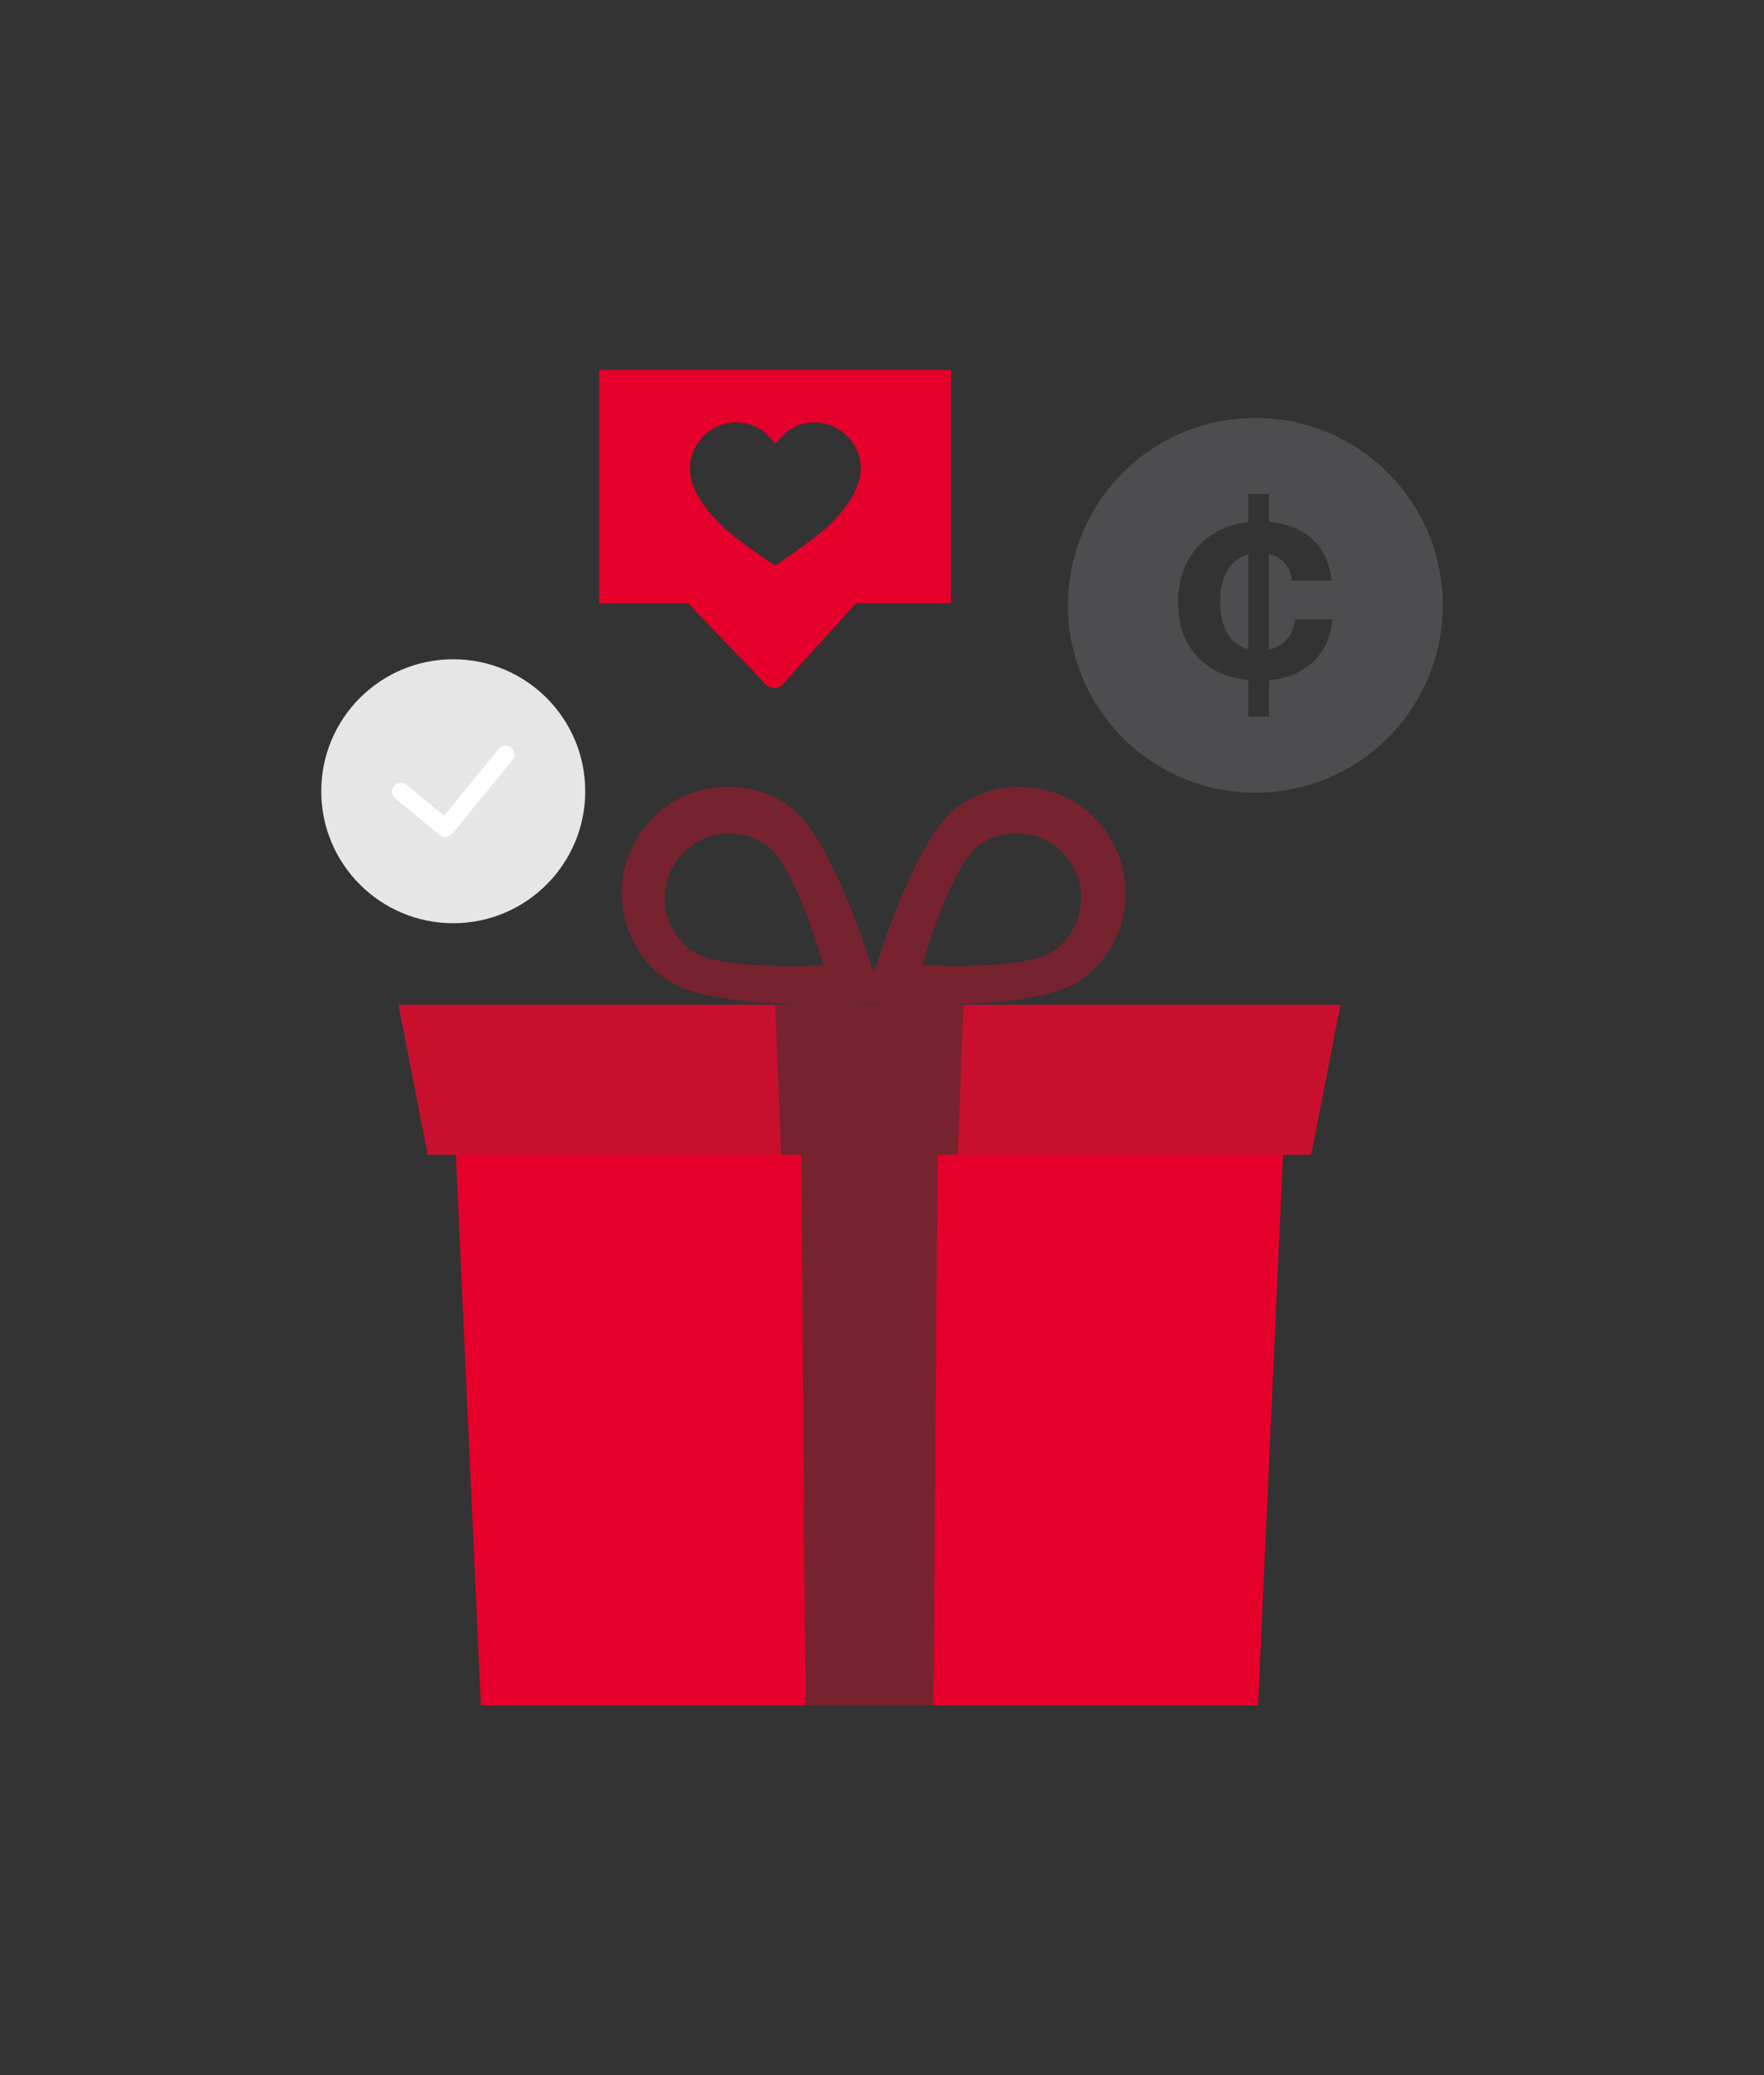
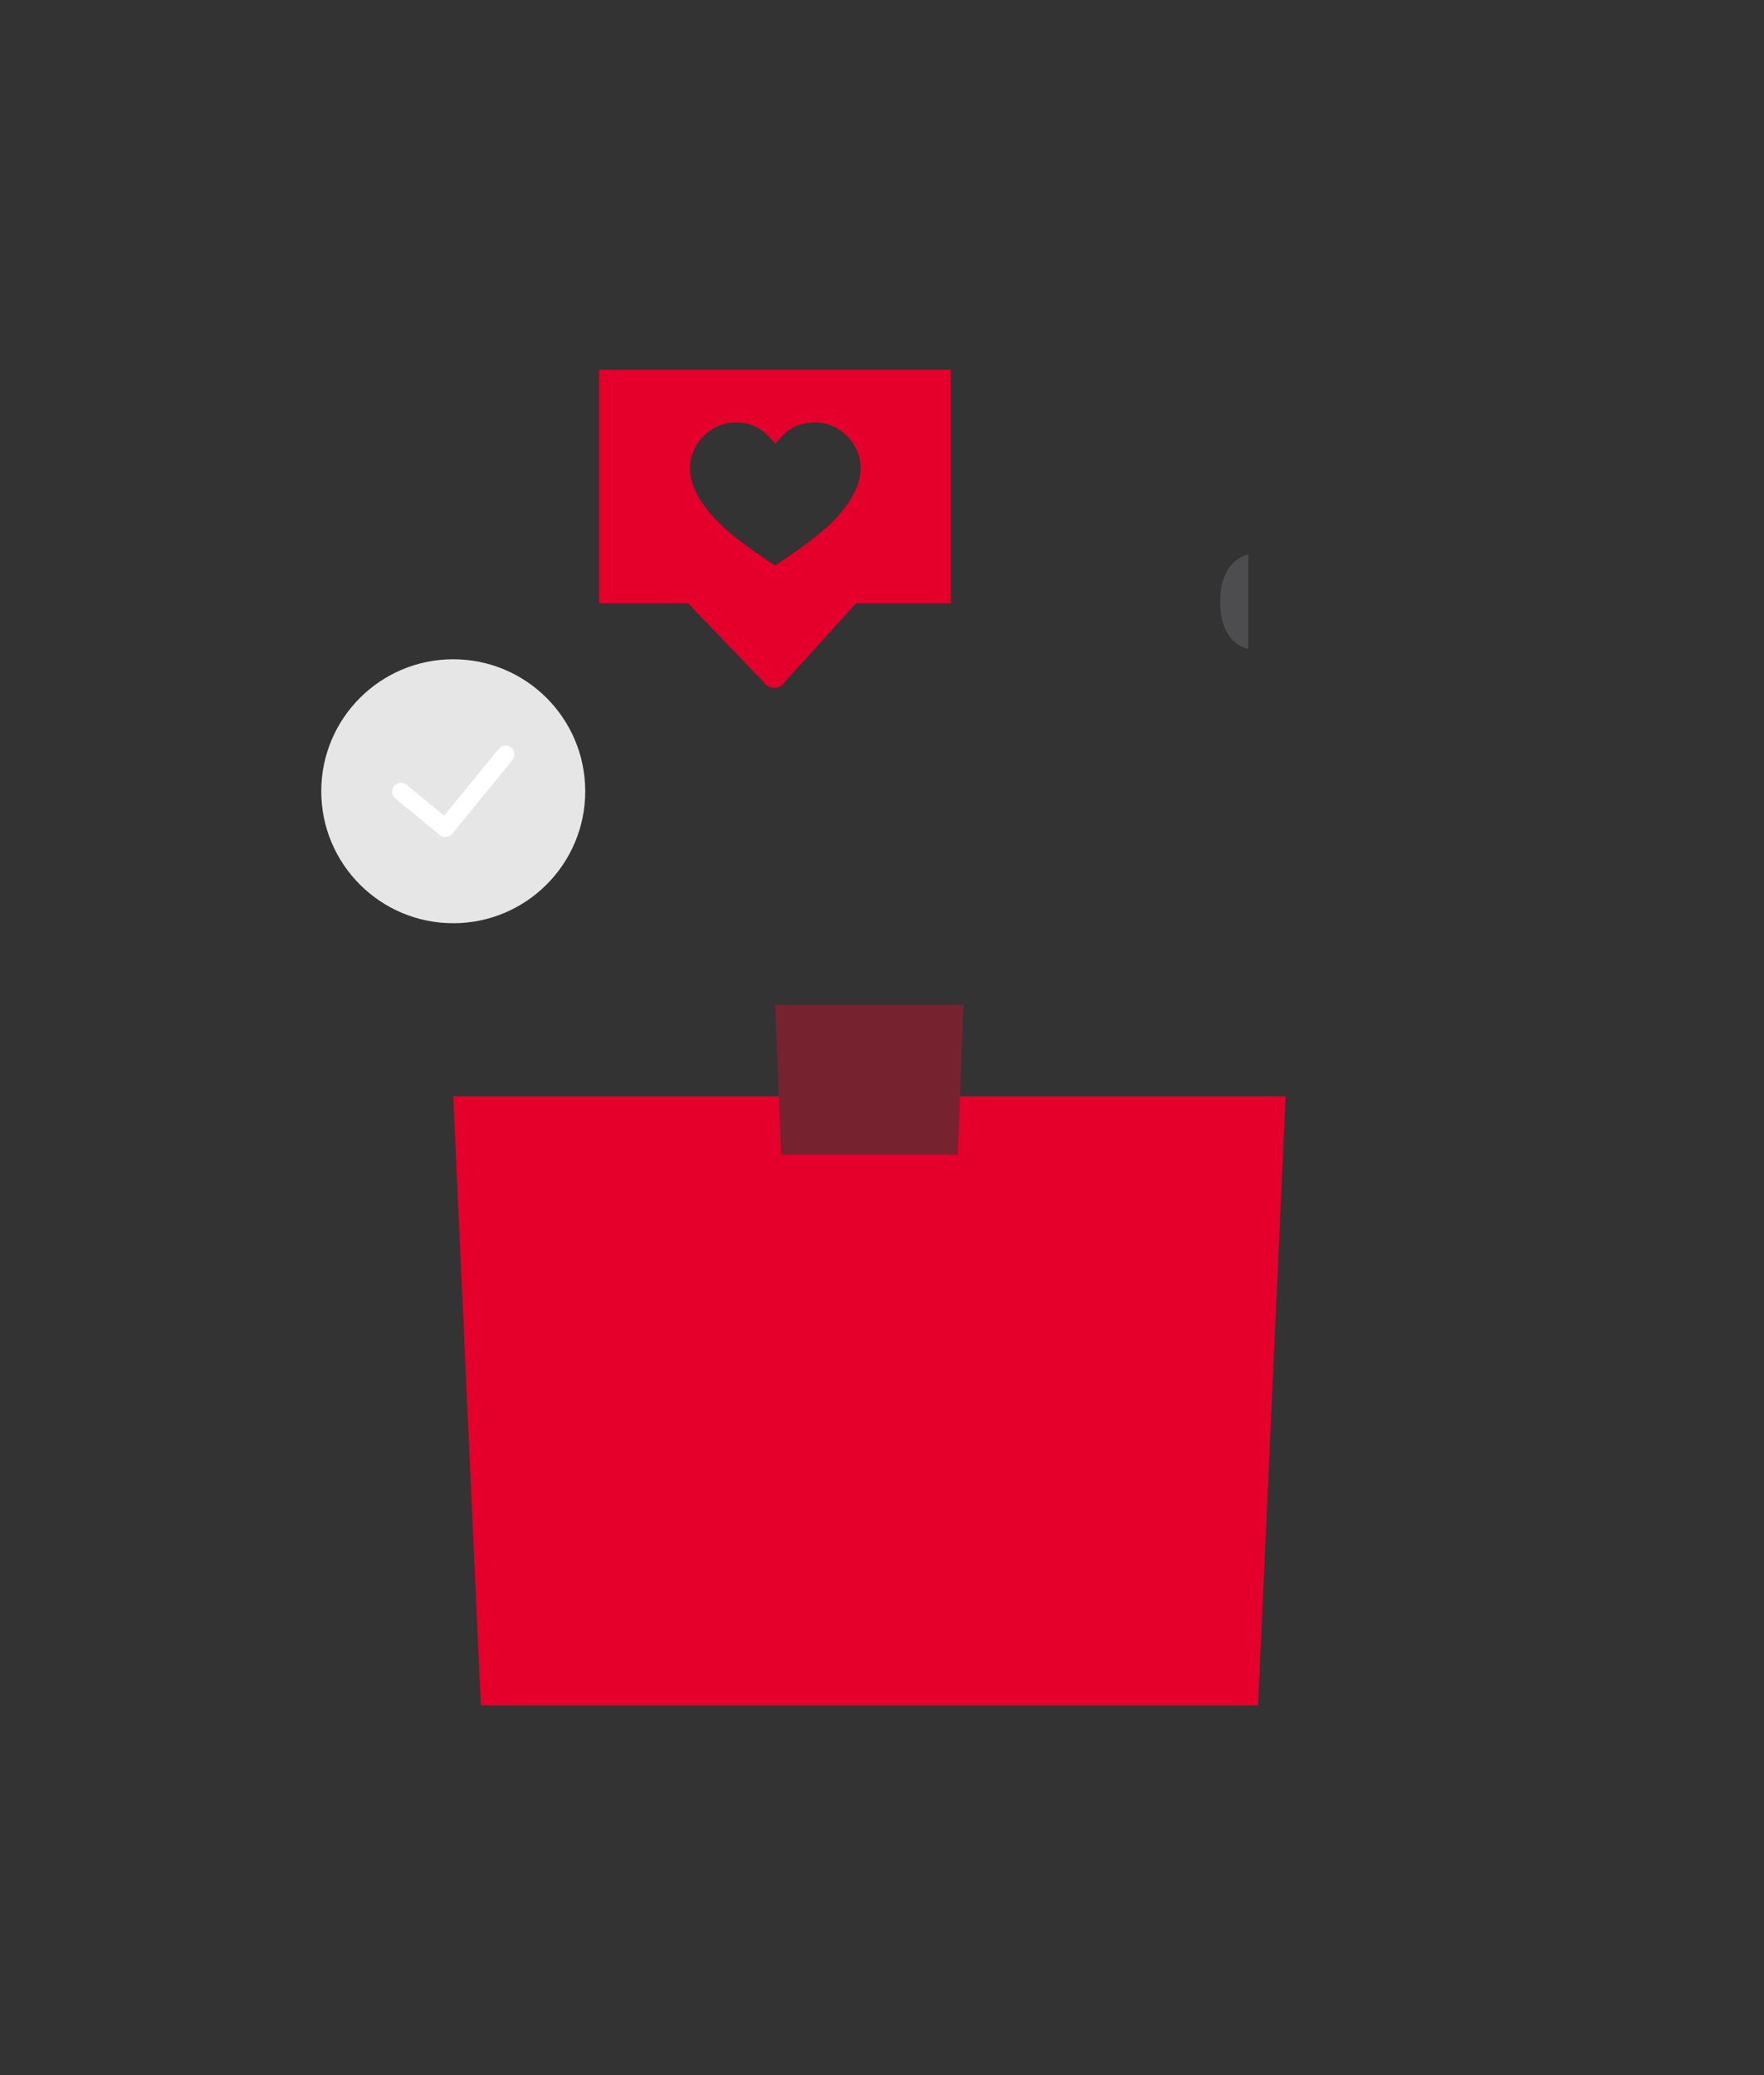
<svg xmlns="http://www.w3.org/2000/svg" id="Layer_1" data-name="Layer 1" viewBox="0 0 85 100">
  <rect x="0" y="0" width="85" height="100" fill="#333333" stroke="none" />
  <defs>
    <style>
      .cls-1 {
        fill: #e6e6e6;
      }

      .cls-2 {
        fill: #4d4d4f;
      }

      .cls-3 {
        fill: #fff;
      }

      .cls-4 {
        fill: #c8102e;
      }

      .cls-5 {
        fill: #e4002b;
      }

      .cls-6 {
        fill: #76232f;
      }
    </style>
  </defs>
  <g>
    <polygon class="cls-5" points="61.95 52.83 21.84 52.83 23.17 82.18 60.62 82.18 61.95 52.83" />
-     <polygon class="cls-4" points="63.18 55.65 20.61 55.65 19.2 48.42 64.59 48.42 63.18 55.65" />
-     <polygon class="cls-6" points="45.2 52.83 38.59 52.83 38.81 82.18 44.98 82.18 45.2 52.83" />
    <polygon class="cls-6" points="46.15 55.65 37.64 55.65 37.35 48.42 46.43 48.42 46.15 55.65" />
-     <path class="cls-6" d="M53.3,40.07c-1.64-2.31-4.84-2.84-7.15-1.2-2.31,1.64-4.5,9.49-4.5,9.49,0,0,8.13.5,10.44-1.14s2.84-4.84,1.2-7.15ZM50.79,45.81c-1.4,1-6.34.69-6.34.69,0,0,1.33-4.77,2.73-5.77,1.4-1,3.35-.67,4.34.73s.67,3.35-.73,4.34Z" />
-     <path class="cls-6" d="M38.06,38.86c-2.31-1.64-5.51-1.1-7.15,1.2-1.64,2.31-1.1,5.51,1.2,7.15s10.44,1.14,10.44,1.14c0,0-2.19-7.85-4.5-9.49ZM33.34,45.81c-1.4-1-1.73-2.94-.73-4.34,1-1.4,2.94-1.73,4.34-.73s2.73,5.77,2.73,5.77c0,0-4.94.3-6.35-.69Z" />
  </g>
  <g>
    <circle class="cls-1" cx="21.84" cy="38.13" r="6.36" />
    <path class="cls-3" d="M21.46,40.34c-.1,0-.19-.03-.27-.1l-2.14-1.76c-.18-.15-.21-.42-.06-.6.15-.18.42-.21.6-.06l1.81,1.49,2.63-3.22c.15-.18.42-.21.6-.06.18.15.21.42.06.6l-2.9,3.55c-.07.09-.18.14-.29.15-.01,0-.03,0-.04,0Z" />
  </g>
  <g>
    <path class="cls-2" d="M58.8,28.92v.11c0,1.27.51,2.03,1.35,2.25v-4.57c-.82.23-1.35,1-1.35,2.21Z" />
-     <path class="cls-2" d="M60.49,20.14c-4.99,0-9.03,4.04-9.03,9.03s4.04,9.03,9.03,9.03,9.03-4.04,9.03-9.03-4.04-9.03-9.03-9.03ZM61.15,32.77v1.77h-1v-1.77c-1.96-.18-3.38-1.49-3.38-3.71v-.11c0-2.18,1.46-3.57,3.38-3.8v-1.35h1v1.35c1.55.13,2.84.99,3.01,2.83h-1.9c-.1-.73-.52-1.14-1.11-1.28v4.61c.66-.16,1.17-.63,1.25-1.46h1.8c-.11,1.62-1.25,2.76-3.05,2.93Z" />
  </g>
  <path class="cls-5" d="M45.83,17.82h-16.96v11.25h4.28l3.63,3.78c.24.39.81.4,1.02.03l3.45-3.81h4.57v-11.25s0,0,0,0ZM39.78,25.46c-.73.68-2.41,1.78-2.43,1.79-.02,0-1.7-1.11-2.43-1.79-.82-.76-1.74-1.85-1.67-3.02,0-.18.04-.35.1-.53.23-.73.88-1.33,1.63-1.5.43-.1.9-.06,1.31.1.48.19.74.5,1.07.87.33-.37.58-.68,1.07-.87.41-.16.88-.2,1.31-.1.75.17,1.39.76,1.63,1.5.06.18.09.36.1.53.06,1.17-.86,2.26-1.67,3.02Z" />
</svg>